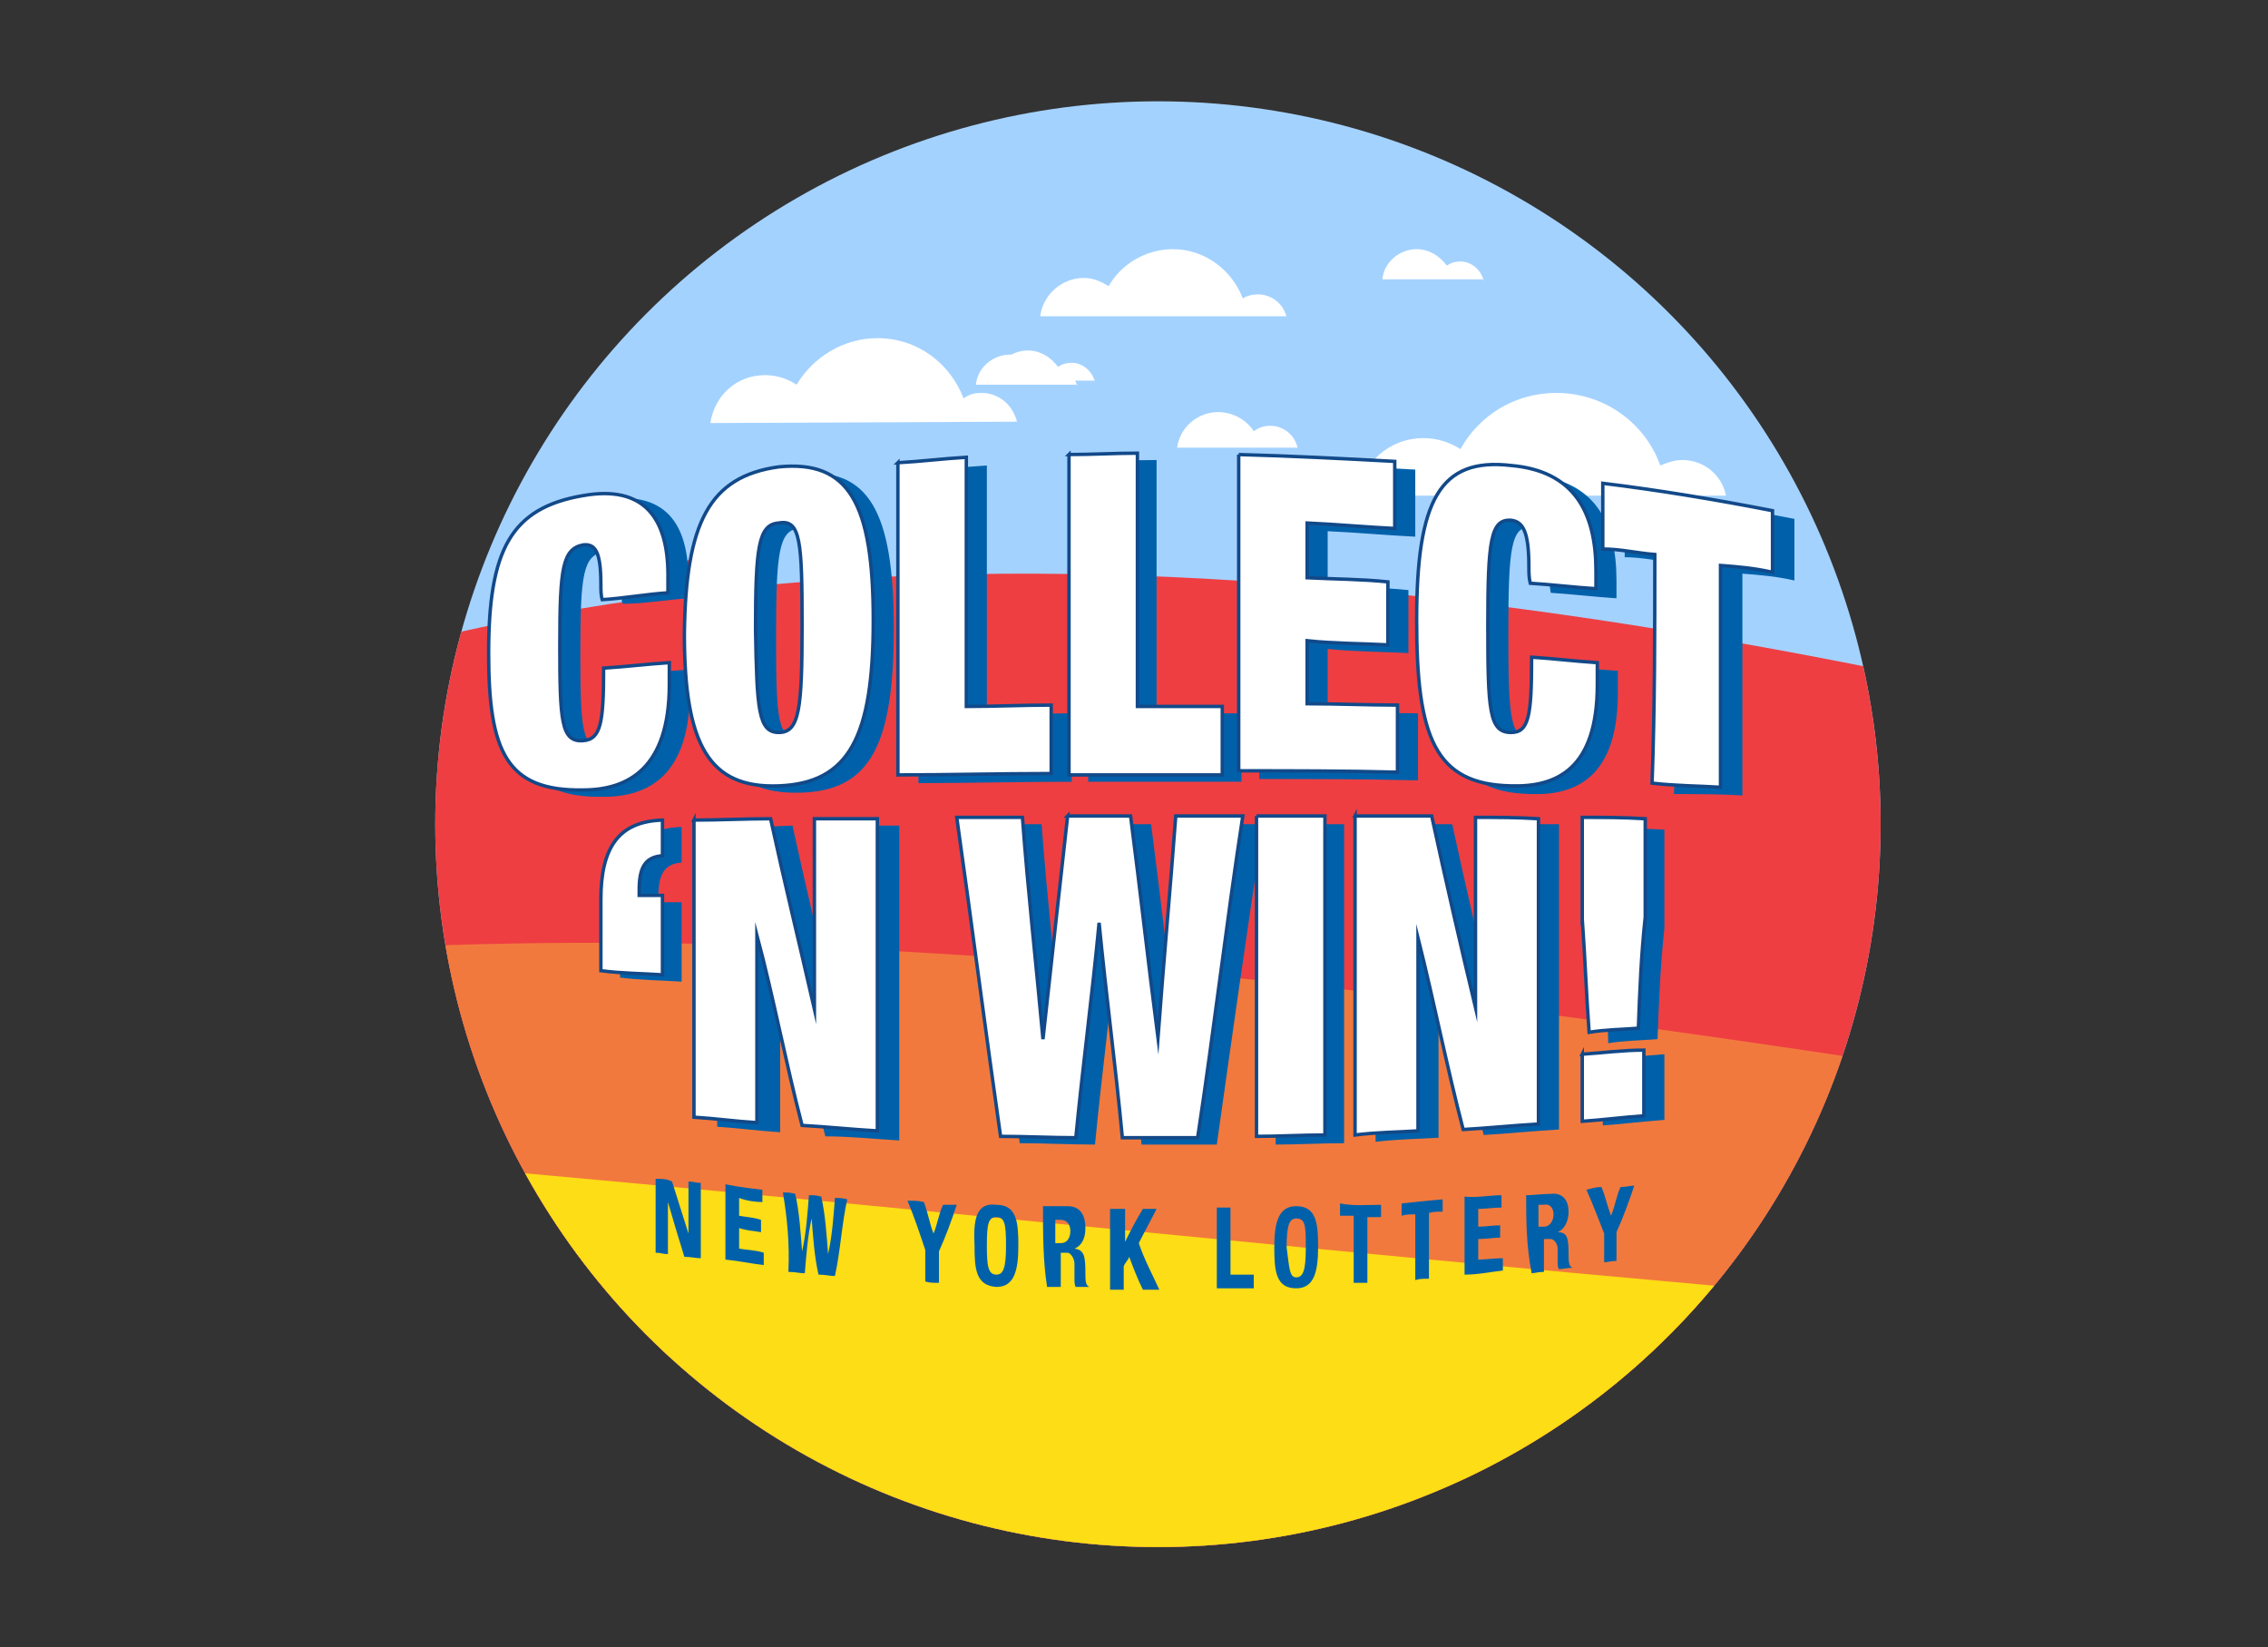
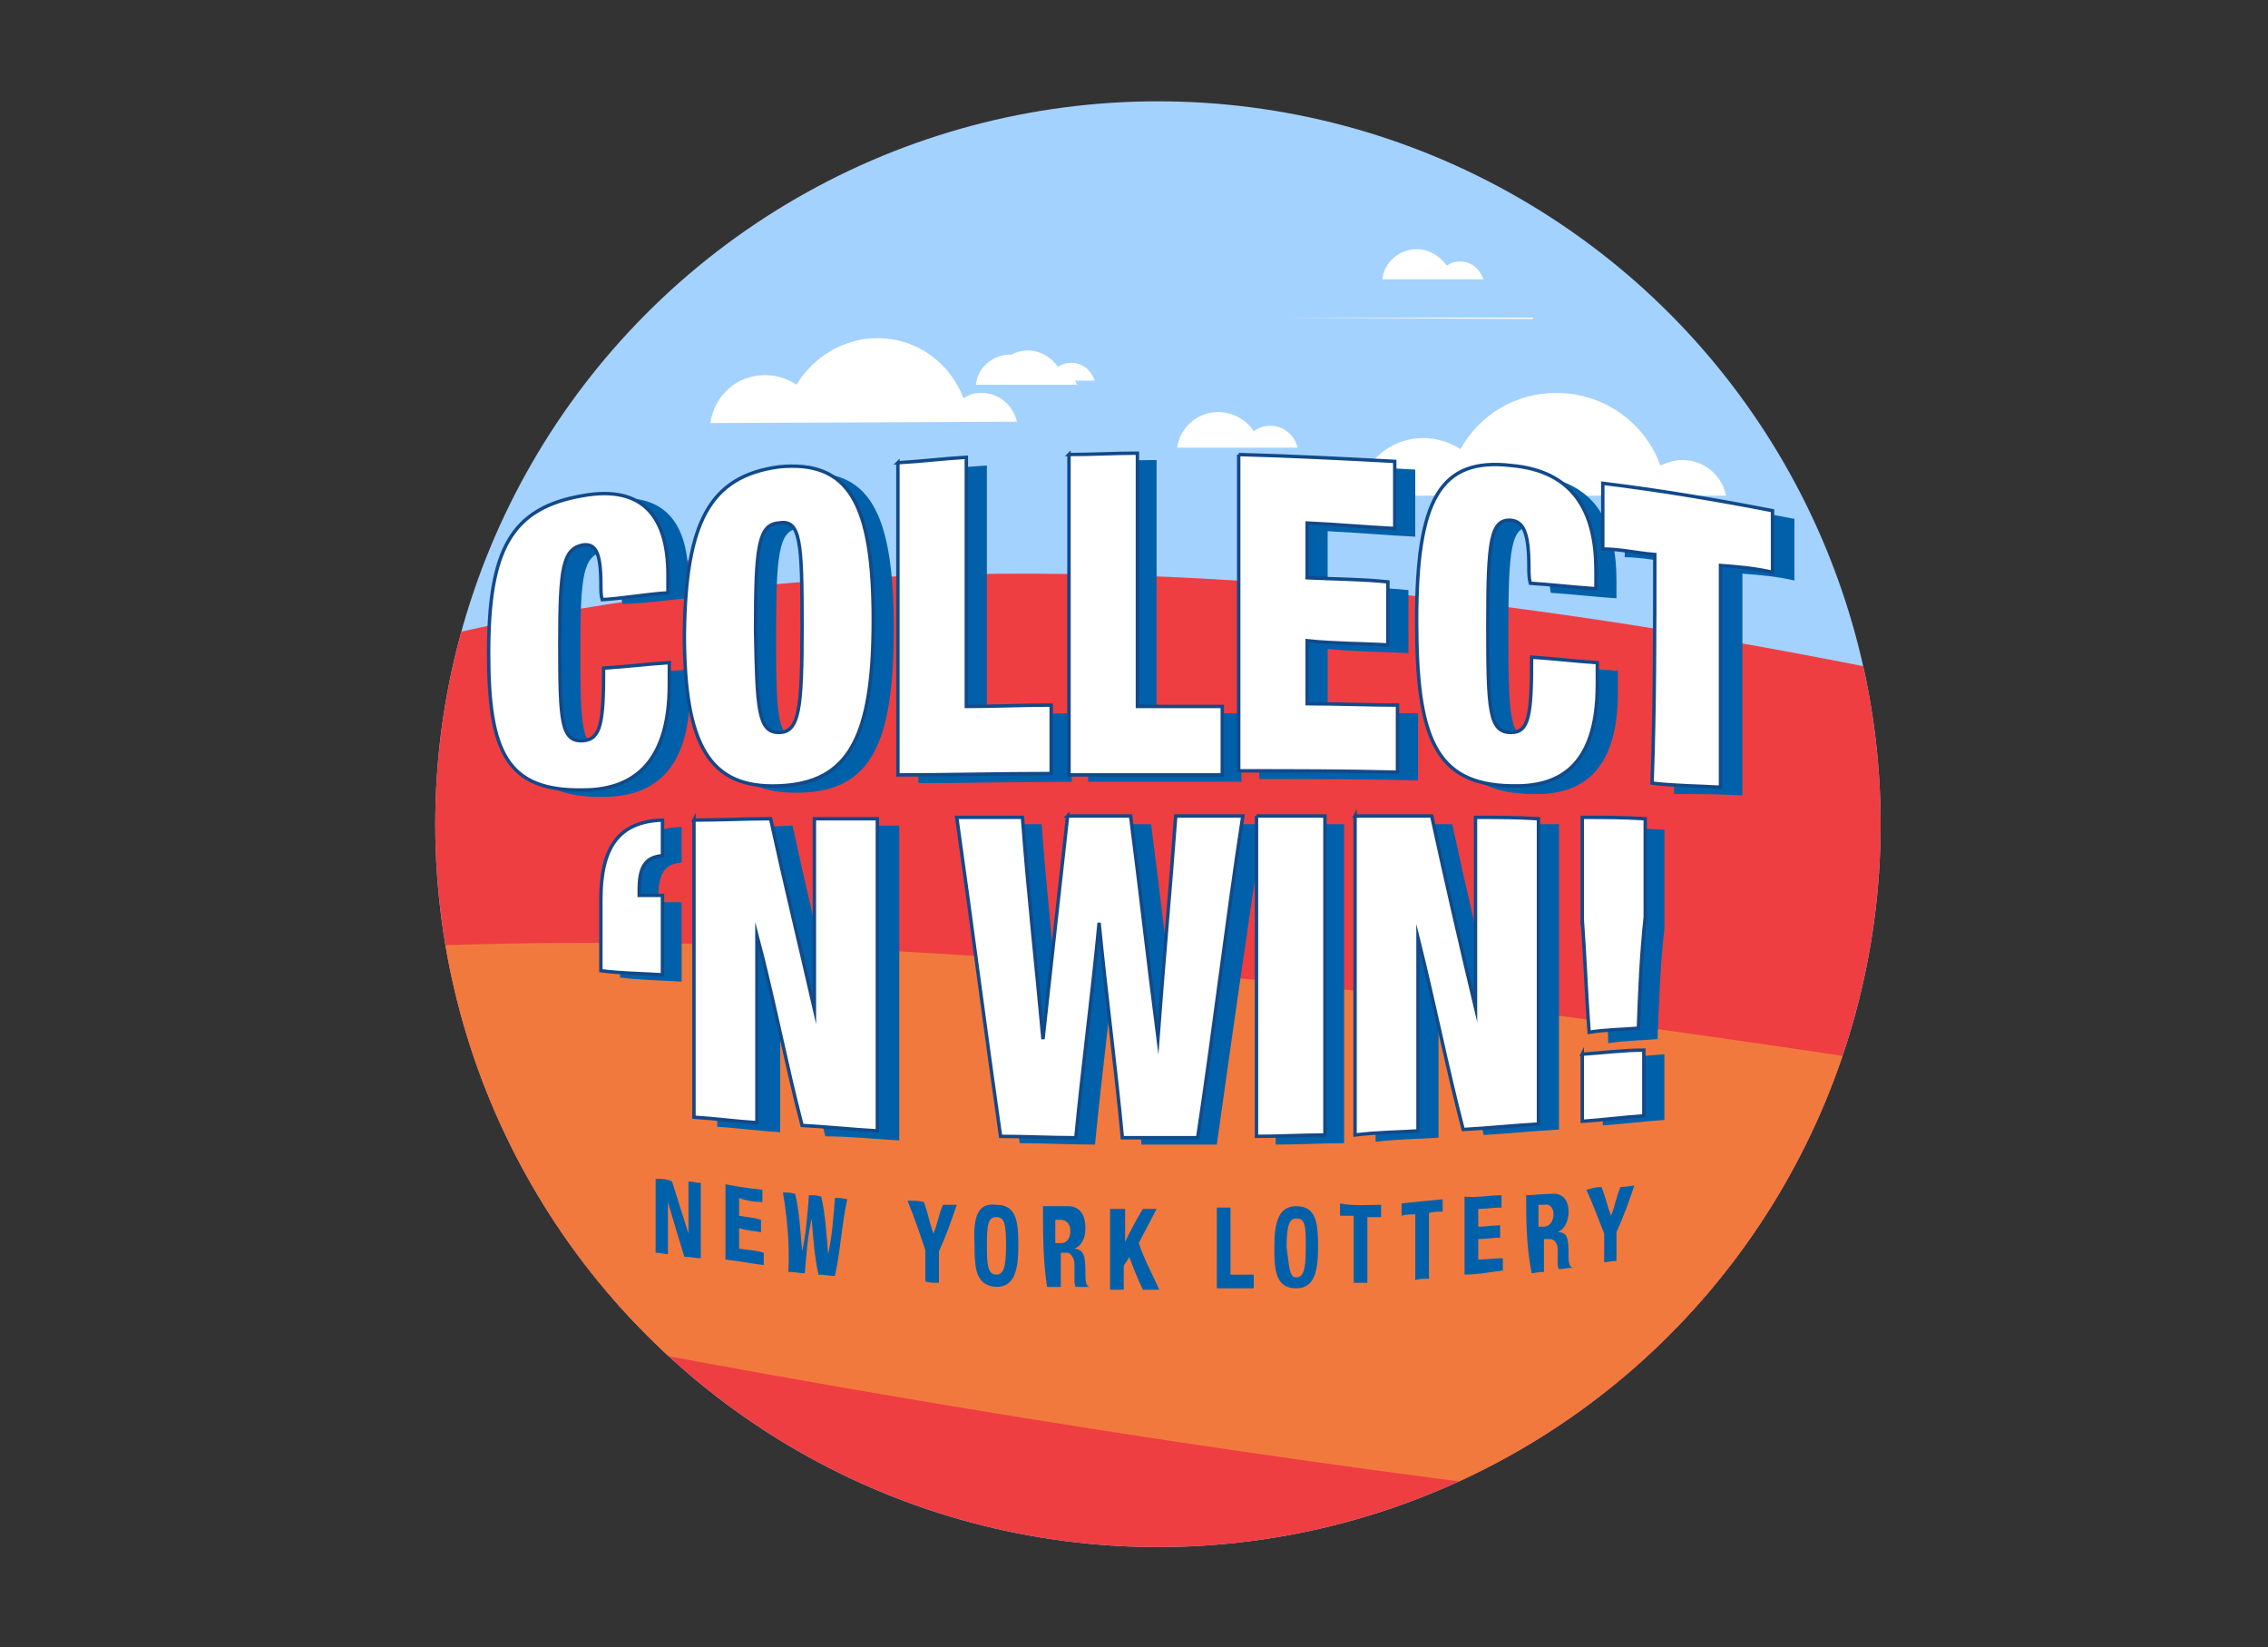
<svg xmlns="http://www.w3.org/2000/svg" xmlns:xlink="http://www.w3.org/1999/xlink" viewBox="0 0 165.7 120.3">
  <rect x="0" y="0" width="165.7" height="120.3" fill="#333333" stroke="none" />
  <circle fill="none" cx="84.6" cy="60.2" r="52.8" />
  <circle fill="#A4D2FF" cx="84.6" cy="60.2" r="52.8" />
  <circle fill="none" cx="84.6" cy="60.2" r="52.8" />
  <circle fill="none" cx="84.6" cy="60.2" r="52.8" />
-   <path fill="#FFF" d="M94 23.2c-.2-1-1.1-1.7-2.1-1.7-.4 0-.8.1-1.1.3-.8-2.1-2.8-3.6-5.1-3.6-2 0-3.8 1.1-4.7 2.7-.5-.3-1.1-.6-1.8-.6-1.6 0-3 1.2-3.2 2.8h18v.1z" />
+   <path fill="#FFF" d="M94 23.2h18v.1z" />
  <circle fill="none" cx="84.6" cy="60.2" r="52.8" />
  <path fill="#FFF" d="M108.4 20.5c-.2-.8-.9-1.4-1.7-1.4-.4 0-.7.1-1 .3-.5-.7-1.3-1.2-2.2-1.2-1.3 0-2.4 1-2.5 2.2h7.4v.1z" />
  <circle fill="none" cx="84.6" cy="60.2" r="52.8" />
  <path fill="#FFF" d="M74.3 30.8c-.3-1.2-1.3-2.1-2.6-2.1-.5 0-.9.1-1.3.4-1-2.6-3.4-4.4-6.3-4.4-2.5 0-4.7 1.4-5.9 3.4-.6-.4-1.4-.7-2.3-.7-2.1 0-3.7 1.5-4 3.5l22.4-.1z" />
  <circle fill="none" cx="84.6" cy="60.2" r="52.8" />
  <path fill="#FFF" d="M80 27.9c-.2-.8-.9-1.4-1.7-1.4-.4 0-.7.1-1 .3-.5-.7-1.3-1.2-2.2-1.2-1.3 0-2.4 1-2.5 2.2H80v.1z" />
-   <circle fill="none" cx="84.6" cy="60.2" r="52.8" />
  <path fill="#FFF" d="M126.1 36.2c-.3-1.5-1.6-2.6-3.2-2.6-.6 0-1.1.2-1.6.4-1.1-3.1-4.1-5.3-7.6-5.3-3 0-5.6 1.6-7 4.1-.8-.5-1.7-.8-2.7-.8-2.5 0-4.5 1.8-4.8 4.2h26.9z" />
  <circle fill="none" cx="84.6" cy="60.2" r="52.8" />
  <path fill="#FFF" d="M94.8 32.7c-.2-.9-1-1.6-2-1.6-.4 0-.8.1-1.2.4-.5-.8-1.5-1.4-2.6-1.4-1.5 0-2.8 1.1-3 2.6h8.8z" />
-   <circle fill="none" cx="84.6" cy="60.2" r="52.8" />
  <path fill="#FFF" d="M78.7 28.2c-.2-.8-.9-1.4-1.7-1.4-.4 0-.7.1-1 .3-.5-.7-1.3-1.2-2.2-1.2-1.3 0-2.4 1-2.5 2.2h7.4v.1z" />
  <circle fill="none" cx="84.6" cy="60.2" r="52.8" />
  <path fill="#EE3E42" d="M49.3 41.1l2.7-.5zm2.7-.5l.4 1.5zm-2.7.5l2.7-.5.4 1.5-2.7.5z" />
  <defs>
    <circle id="a" cx="84.6" cy="60.2" r="52.8" />
  </defs>
  <clipPath id="b">
    <use xlink:href="#a" overflow="visible" />
  </clipPath>
  <g clip-path="url(#b)">
    <path fill="#EE3E42" d="M330.3 89.3c-99.1-.7-212.6-71-311.7-39.1v60.6c99.2 43.4 212.8 36.1 311.9-3.8 0-5.8-.1-11.7-.2-17.7z" />
    <path fill="#F2793D" d="M330.3 94.3C231.2 105.7 117.7 62 18.7 69.8v23.3c99.1 20.8 212.6 33.3 311.7 7.2-.1-2-.1-4-.1-6z" />
-     <path fill="#FDDD15" d="M330.6 93.6c-99.2 15.7-212.8-1.5-311.9-9.6v20.6c99.2 34.2 212.8 26.7 311.9-3.9v-7.1z" />
  </g>
  <path d="M45.4 43.2c0-2.4-.4-3-1.3-2.9-1.5.3-1.7 1.7-1.7 7.3s.1 7.1 1.7 7c1.3-.1 1.5-1.3 1.5-5.3 1.6-.1 3.2-.3 4.8-.4v1.6c0 6.1-3 7.7-6.3 7.7-5.6.1-6.9-2.8-6.9-10.2 0-7.7 1.6-10.7 6.9-11.5 4.5-.7 6.2 1.7 6.2 5.9v1.3c-1.6.1-3.2.4-4.8.4-.1-.1-.1-.6-.1-.9zm13-8.6c5.1-.5 6.9 2.8 6.9 11.3s-1.7 11.9-6.9 12-6.9-3-6.9-11.2c.1-8.1 1.8-11.5 6.9-12.1zm0 19.3c1.5 0 1.7-1.7 1.7-7.8s-.1-7.8-1.7-7.5c-1.5.1-1.7 1.8-1.7 7.8 0 6.1.1 7.6 1.7 7.5zm8.7-19.5c1.7-.1 3.3-.3 5-.4v18.2c2.1 0 4.1-.1 6.2-.1v5c-3.8 0-7.4.1-11.2.1V34.4zm12.4-.7c1.7 0 3.3-.1 5-.1v18.5h6.2v5H79.5V33.7zm12.5.1c3.8.1 7.7.3 11.4.5v4.9c-2.1-.1-4.2-.3-6.4-.4v4c2 .1 4 .1 5.9.3v4.6c-2-.1-4-.1-5.9-.3V52c2.1 0 4.5.1 6.6.1V57c-3.8-.1-7.8-.1-11.6-.1V33.8zm21.2 8.1c0-2.5-.4-3.3-1.3-3.4-1.5-.1-1.7 1.5-1.7 7.7 0 6.1.1 7.8 1.7 7.8 1.3 0 1.5-1.2 1.5-5.4 1.6.1 3.2.3 4.8.4v1.6c0 6.1-3 7.5-6.3 7.4-5.6-.1-6.9-3.4-6.9-12 0-8.8 1.7-11.9 6.9-11.3 4.6.4 6.2 3.4 6.2 7.7v1.3c-1.6-.1-3.2-.3-4.8-.4-.1-.5-.1-.9-.1-1.4zm9.3-.8c-1.3-.1-2.5-.4-3.8-.4v-4.8c4.1.5 8.3 1.2 12.4 2v4.5c-1.3-.3-2.5-.4-3.8-.5v16.2c-1.6-.1-3.3-.1-5-.1.2-5.8.2-11.4.2-16.9zM45.3 66.2c0-3.8 1.3-5.7 4.5-5.8V63c-1.3.1-1.7.9-1.7 2.5v.4h1.7v5.8c-1.5-.1-3-.1-4.5-.3v-5.2zm7-5.8c1.8 0 3.8 0 5.6-.1 1 4.6 2.1 9.2 3.2 13.9V60.3h4.6v23c-1.7-.1-3.6-.3-5.4-.3-1.2-4.6-2.1-9.4-3.3-14v13.7c-1.6-.1-3-.3-4.6-.4-.1-7.4-.1-14.5-.1-21.9zm27.2-.2h4.6c.7 5.4 1.3 10.8 2 16.2.4-5.4.9-10.8 1.3-16.2h4.9C91.1 68 90 75.8 88.9 83.6h-5.5c-.5-5.3-1.2-10.5-1.7-15.7-.5 5.3-1.2 10.5-1.7 15.7-1.8 0-3.7-.1-5.5-.1-1.2-7.8-2.1-15.6-3.3-23.3h4.9c.4 5.4 1 10.7 1.5 16.2.7-5.3 1.3-10.9 1.9-16.2zm13.7 0h5v23.3c-1.7 0-3.3.1-5 .1V60.2zm7.3 0h5.6c1 4.6 2.1 9.4 3.2 13.9V60.2h4.6v22.3c-1.8.1-3.7.3-5.5.4-1.2-4.6-2.1-9.2-3.3-13.9v14.1c-1.6.1-3 .1-4.6.3V60.2zm16.5 7.6v-7.3c1.6 0 3 0 4.6.1v7.2c-.3 2.8-.4 5.4-.5 8.1-1.2.1-2.4.1-3.6.3-.1-3-.2-5.8-.5-8.4zm.1 9.6c1.5-.1 3-.3 4.5-.4v4.8c-1.5.1-3 .3-4.5.4v-4.8z" fill="#0061AA" />
  <path d="M43.9 42.7c0-2.4-.4-3-1.3-2.9-1.5.3-1.7 1.7-1.7 7.3s.1 7.1 1.7 7c1.3-.1 1.5-1.3 1.5-5.3 1.6-.1 3.2-.3 4.8-.4V50c0 6.1-3 7.7-6.3 7.7-5.6.1-6.9-2.8-6.9-10 0-7.5 1.6-10.6 6.9-11.5 4.5-.8 6.2 1.7 6.2 5.8v1.3c-1.6.1-3.2.4-4.8.5-.1-.3-.1-.7-.1-1.1zm13-8.6c5.1-.5 6.9 2.6 6.9 11.2S62 57.2 56.9 57.4s-6.9-3-6.9-11.1c.1-8.1 1.8-11.5 6.9-12.2zm0 19.4c1.5 0 1.7-1.7 1.7-7.8s-.1-7.8-1.7-7.5c-1.5.1-1.7 1.8-1.7 7.8.1 5.8.2 7.5 1.7 7.5zm8.7-19.7c1.7-.1 3.3-.3 5-.4v18.2c2.1 0 4.1-.1 6.2-.1v5c-3.8 0-7.4.1-11.2.1V33.8zm12.5-.6c1.7 0 3.3-.1 5-.1v18.5h6.2v5H78.1V33.2zm12.4 0c3.8.1 7.7.3 11.4.5v4.9c-2.1-.1-4.2-.3-6.4-.4v4c2 .1 4 .1 5.9.3v4.6c-2-.1-4-.1-5.9-.3v4.6c2.1 0 4.5.1 6.6.1v4.9c-3.8-.1-7.8-.1-11.6-.1V33.2zm21.2 8.2c0-2.5-.4-3.3-1.3-3.4-1.5-.1-1.7 1.5-1.7 7.7s.1 7.8 1.7 7.8c1.3 0 1.5-1.2 1.5-5.5 1.6.1 3.2.3 4.8.4V50c0 6.2-3 7.5-6.3 7.4-5.6-.1-6.9-3.6-6.9-12.1 0-8.8 1.7-11.9 6.9-11.3 4.6.4 6.2 3.4 6.2 7.7V43c-1.6-.1-3.2-.3-4.8-.4-.1-.4-.1-.8-.1-1.2zm9.2-.9c-1.3-.1-2.5-.4-3.8-.4v-4.8c4.1.5 8.3 1.2 12.4 2v4.5c-1.3-.3-2.5-.4-3.8-.5v16.2c-1.6-.1-3.3-.1-5-.3.2-5.5.2-11.2.2-16.7zm-77 25.2c0-3.8 1.3-5.7 4.5-5.8v2.6c-1.3.1-1.7.9-1.7 2.5v.4h1.7v5.8c-1.5-.1-3-.1-4.5-.3v-5.2zm6.8-5.8c1.8 0 3.8-.1 5.6-.1 1 4.6 2.1 9.1 3.2 13.9h0V59.8h4.6v22.8c-1.8-.1-3.7-.3-5.5-.4-1.2-4.6-2.1-9.4-3.3-13.9h0V82c-1.6-.1-3-.3-4.6-.4V59.9zm27.3-.3h4.6c.7 5.4 1.3 10.8 2 16.2h0c.4-5.4.9-10.8 1.3-16.2h4.9c-1.2 7.8-2.1 15.6-3.3 23.5H82c-.5-5.3-1.2-10.5-1.7-15.7h0c-.5 5.3-1.2 10.5-1.7 15.7-1.8 0-3.7-.1-5.5-.1-1.1-7.7-2.1-15.5-3.2-23.3h4.8c.4 5.4 1 10.7 1.5 16.2h0c.6-5.5 1.2-10.9 1.8-16.3zm13.8 0h5v23.3c-1.7 0-3.3.1-5 .1V59.6zm7.2 0h5.6c1 4.6 2.1 9.4 3.2 14h0V59.7c1.6 0 3 0 4.6.1v22.3c-1.8.1-3.7.3-5.5.4-1.2-4.6-2.1-9.2-3.3-14h0v14.1c-1.6.1-3 .1-4.6.3V59.6zm16.6 7.5v-7.4c1.6 0 3 0 4.6.1V67c-.3 2.8-.4 5.4-.5 8.1-1.2.1-2.4.1-3.6.3-.2-2.7-.3-5.5-.5-8.3zm0 9.9c1.5-.1 3-.3 4.5-.3v4.8c-1.5.1-3 .3-4.5.4V77z" fill="#FFF" stroke="#124989" stroke-width=".25" stroke-miterlimit="10" />
  <path d="M49.1 86.3c.4 1.3.8 2.5 1.2 3.8v-3.8c.4 0 .5.1.9.1v5.5c-.4 0-.7-.1-1.2-.1-.4-1.3-.8-2.6-1.2-4v3.8c-.4 0-.5-.1-.9-.1v-5.4c.5 0 .8 0 1.2.2zm6.6.6v.9c-.5 0-1.2-.1-1.7-.3v1.3c.5.1 1 .1 1.6.3v.9c-.5-.1-1-.1-1.6-.3v1.5c.5.1 1.2.1 1.8.3v.9c-.9-.1-1.8-.3-2.8-.4v-5.5c1 .2 1.8.3 2.7.4zm1.5.2c.4 0 .5 0 .9.1.3 1.3.4 2.9.5 4.2.3-1.3.4-2.8.5-4.1.4 0 .5 0 .9.1.3 1.3.4 2.9.5 4.2.3-1.3.4-2.8.5-4.1.4 0 .5 0 .9.1-.4 1.8-.5 3.8-.9 5.6-.4 0-.7-.1-1.2-.1-.3-1.3-.4-2.8-.5-4.1-.3 1.3-.4 2.8-.5 4-.4 0-.7-.1-1.2-.1.1-2.1-.1-4-.4-5.8zm10.3.7c.3.8.4 1.5.7 2.3.3-.7.4-1.5.7-2.1h1c-.4 1.2-.8 2.3-1.3 3.4v2.3c-.4 0-.7 0-1-.1v-2.3c-.4-1.2-.8-2.4-1.3-3.6.5 0 .8 0 1.2.1zm5.3.2c1.5 0 1.6 1.3 1.6 3 0 1.8-.3 3-1.6 3-1.5-.1-1.6-1.3-1.6-3-.1-1.9.1-3.2 1.6-3zm0 5.1c.5 0 .7-.5.7-2.1s-.1-2.1-.7-2.1-.7.5-.7 2.1c0 1.5.1 2.1.7 2.1zm3.4-5H78c.8 0 1.3.5 1.3 1.6 0 .8-.3 1.3-.8 1.5.7.1.8.5.8 1.8 0 .5 0 .9.3 1h-1c-.1-.1-.1-.4-.1-.5v-1.2c0-.4-.3-.8-.5-.8h-.5V94h-1c-.3-1.9-.3-3.9-.3-5.9zm.9 2.7h.4c.4 0 .7-.3.7-.9 0-.5-.3-.8-.7-.8h-.4v1.7zm5.1-2.5v2.4c.4-.8.8-1.6 1.3-2.4h1c-.4.8-.9 1.7-1.3 2.5.4 1.2 1 2.3 1.5 3.4h-1.2c-.4-.8-.7-1.6-1-2.4-.1.3-.3.4-.4.7v1.7h-1v-5.9h1.1zm6.7 5.8v-5.9h1v4.9h1.7v1h-2.7zm5.8-6c1.5 0 1.6 1.3 1.6 3 0 1.8-.3 3-1.6 3-1.5 0-1.6-1.3-1.6-3 0-1.8.3-3 1.6-3zm0 5.2c.5 0 .7-.5.7-2.1s0-2.2-.7-2.2c-.5 0-.7.5-.7 2.1.2 1.5.2 2.2.7 2.2zm6.2-5.3v.9h-1v4.8h-1v-4.9h-1v-.9c1 .2 2 .1 3 .1zm4.5-.4v.9c-.4 0-.7 0-1 .1v4.8c-.4 0-.7 0-1 .1v-4.8c-.4 0-.7 0-1 .1v-.9c.9-.1 1.9-.2 3-.3zm4.3-.3v.9c-.5 0-1.2.1-1.7.1v1.3c.5 0 1-.1 1.6-.1v.9c-.5 0-1 .1-1.6.1V92c.5 0 1.2-.1 1.8-.1v.9c-.9.1-1.8.3-2.8.3v-5.7c.9.1 1.8-.1 2.7-.1zm1.8 0c.5 0 1.2-.1 1.8-.1.8-.1 1.3.4 1.3 1.3 0 .7-.3 1.3-.8 1.5.7 0 .8.4.8 1.6 0 .5 0 .9.3 1-.4 0-.7.1-1 .1-.1-.1-.1-.4-.1-.5v-1c0-.4-.3-.7-.5-.7h-.5v2.4c-.4 0-.7.1-.9.1-.4-2.1-.4-3.9-.4-5.7zm.9 2.3h.4c.4 0 .7-.4.7-.9s-.3-.8-.7-.7h-.4v1.6zm4.6-2.9c.3.7.4 1.3.7 2.1.3-.7.4-1.5.7-2.1.4 0 .7-.1 1-.1-.4 1.2-.8 2.3-1.3 3.4v2.1c-.4 0-.7.1-.9.1v-2.1c-.4-1-.8-2.1-1.3-3.2.4-.1.7-.2 1.1-.2z" fill="#0061AA" />
</svg>